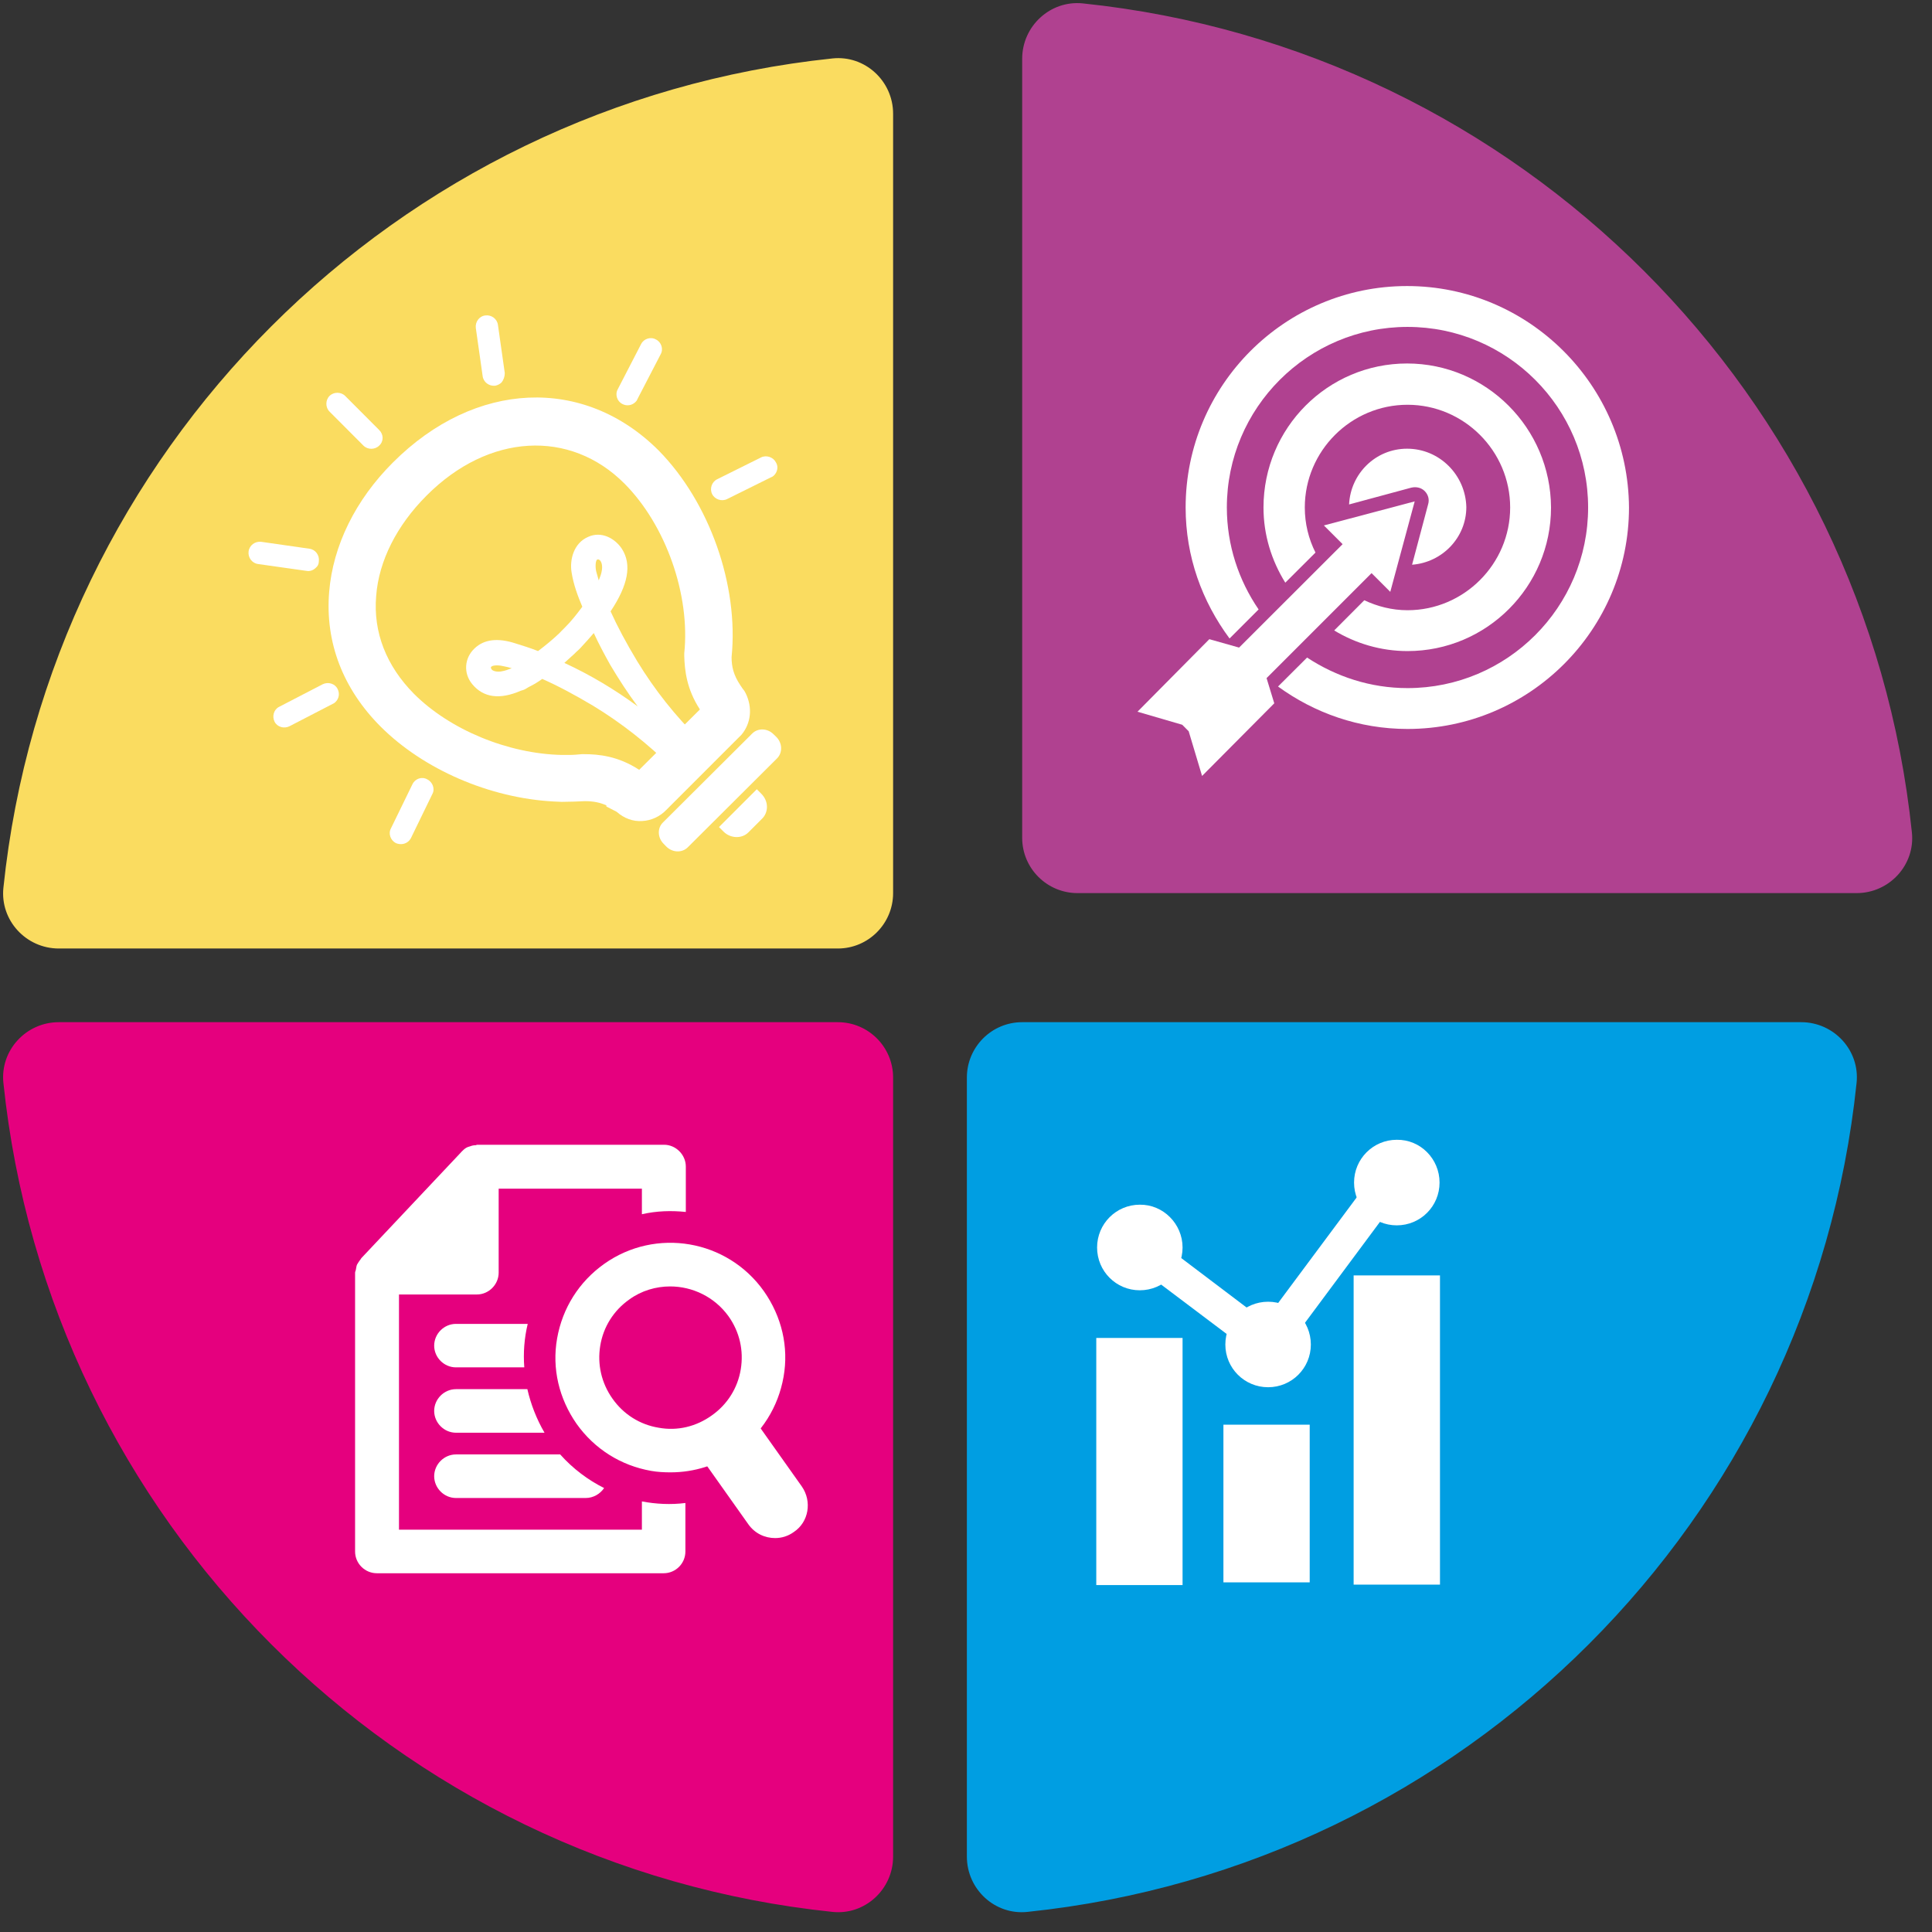
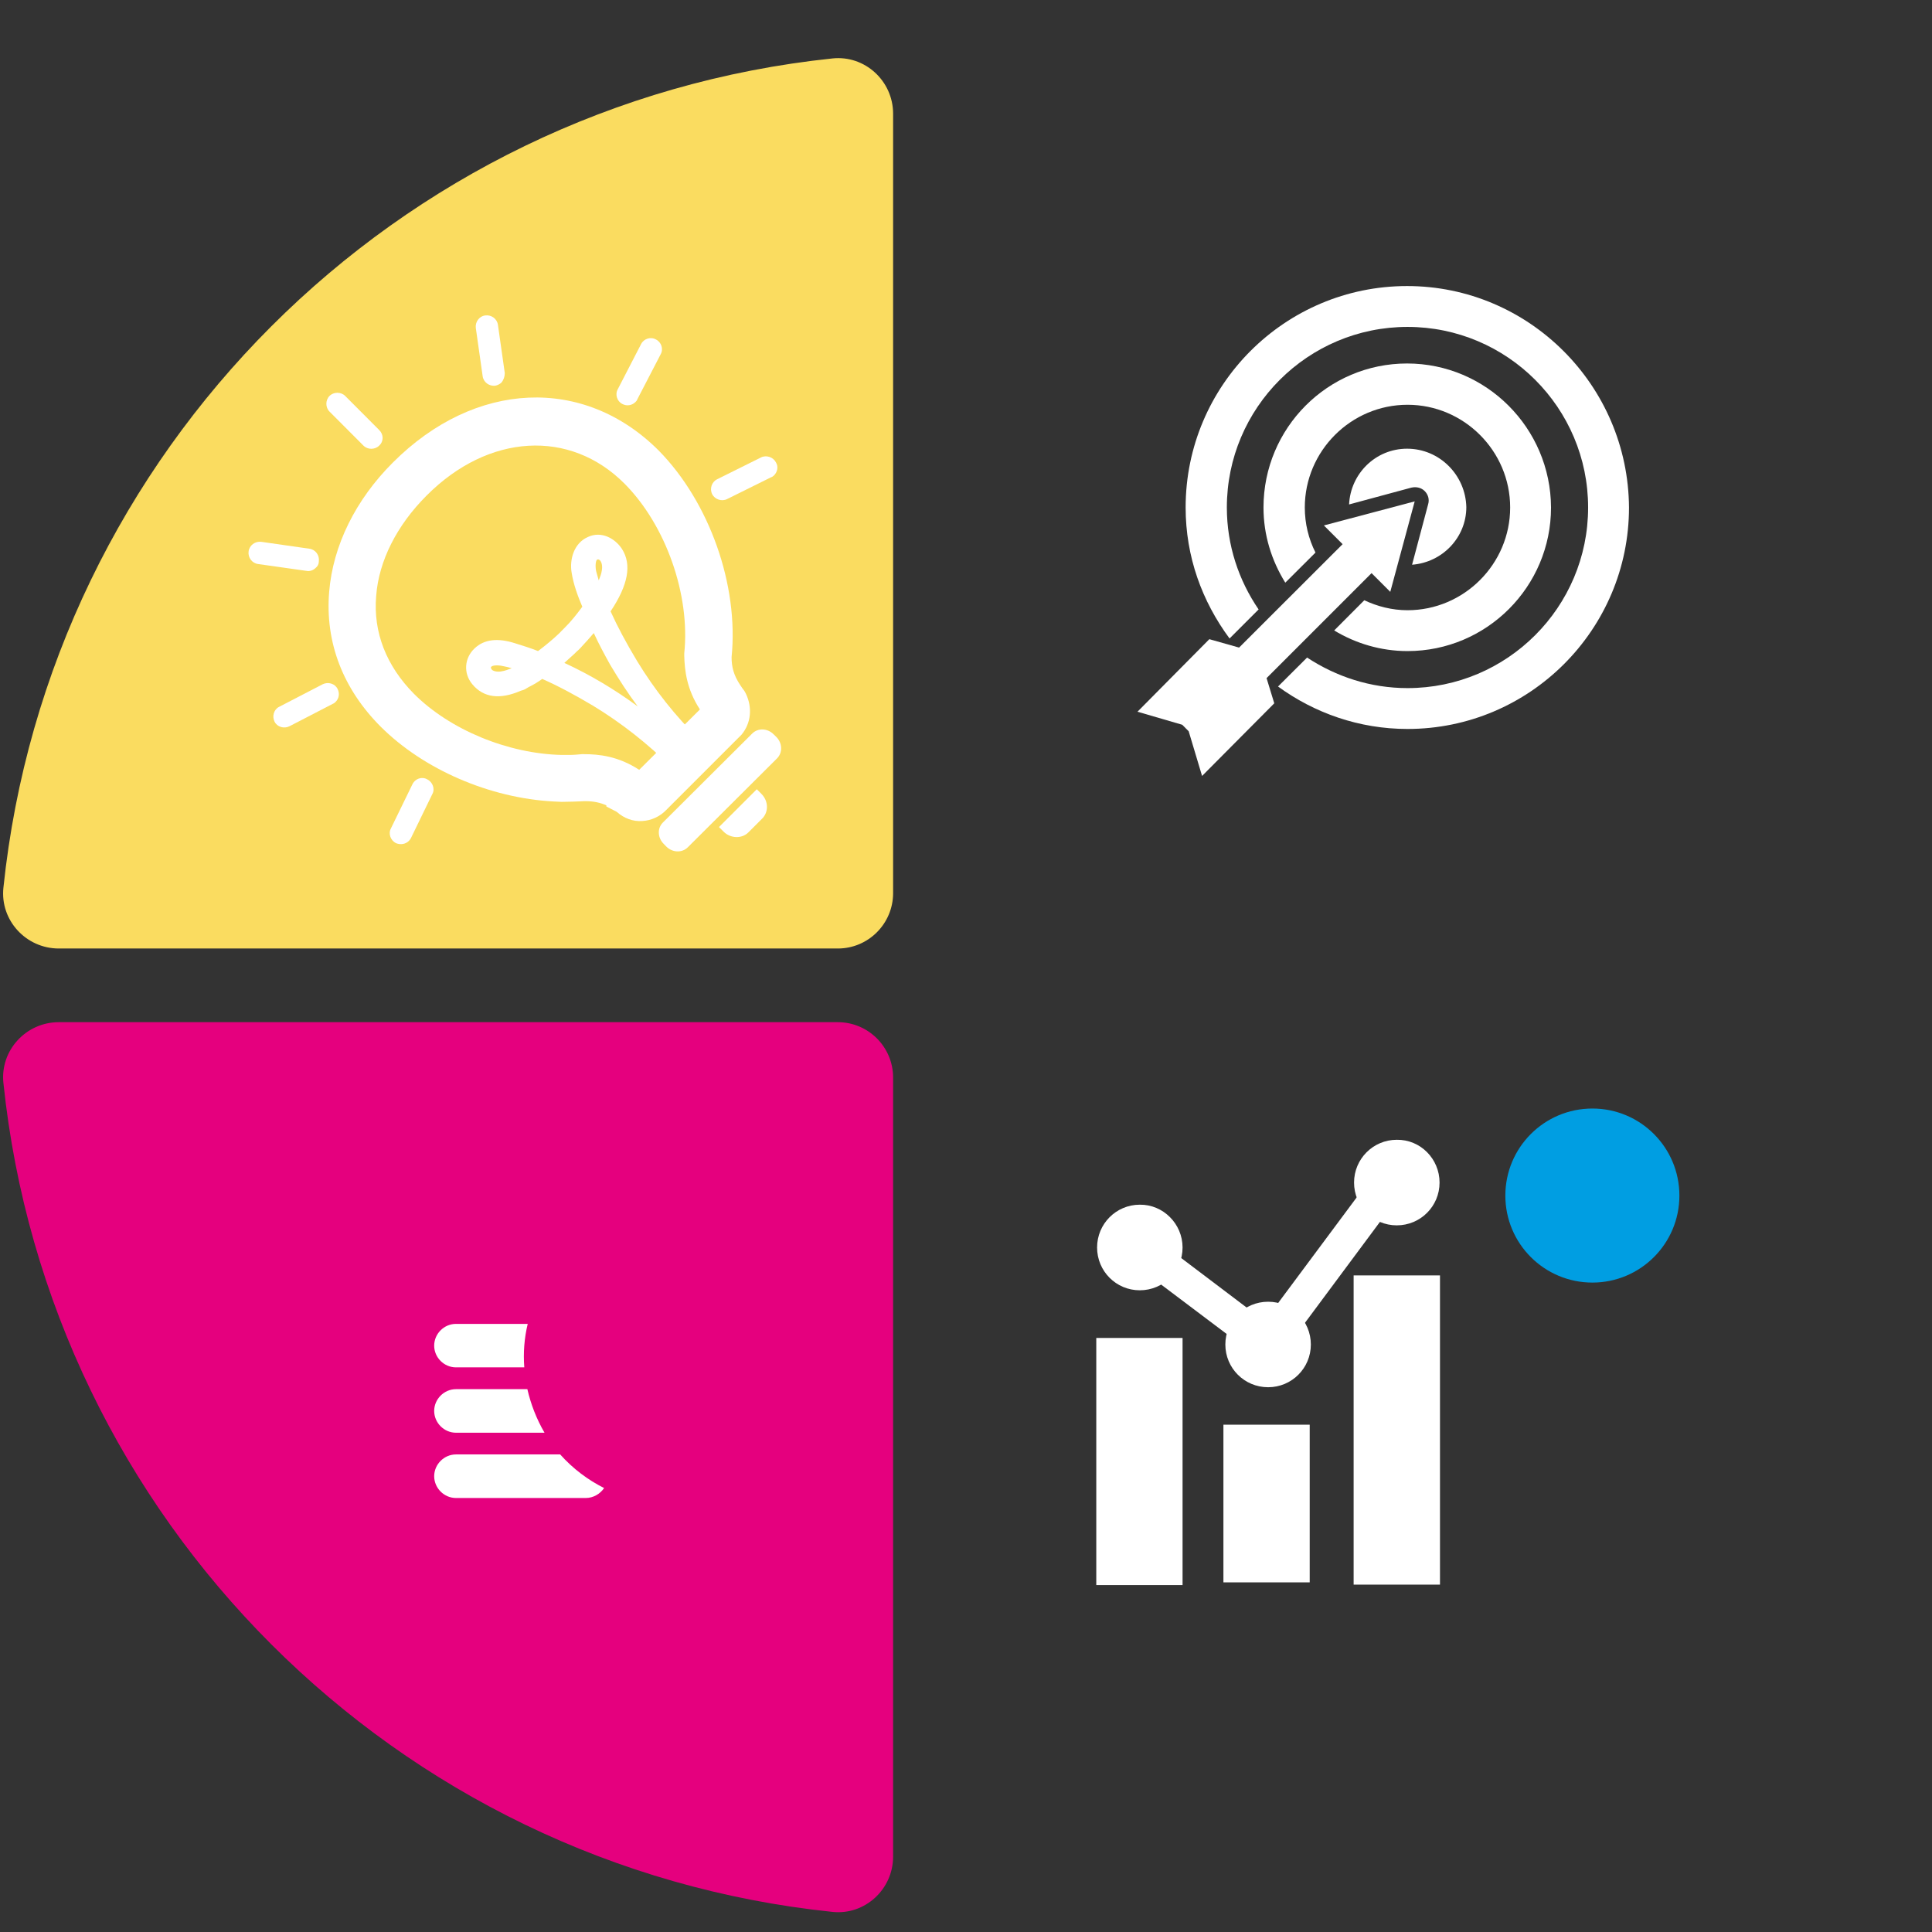
<svg xmlns="http://www.w3.org/2000/svg" width="115" viewBox="0 0 86.25 86.25" height="115" preserveAspectRatio="xMidYMid meet">
  <rect x="0" y="0" width="86.25" height="86.25" fill="#333333" stroke="none" />
  <defs>
    <clipPath id="bb28139e7b">
      <path d="M 67.203 49.488 L 74.973 49.488 L 74.973 57.258 L 67.203 57.258 Z M 67.203 49.488 " clip-rule="nonzero" />
    </clipPath>
    <clipPath id="b157a3d211">
      <path d="M 71.09 49.488 C 68.941 49.488 67.203 51.227 67.203 53.375 C 67.203 55.52 68.941 57.258 71.09 57.258 C 73.234 57.258 74.973 55.52 74.973 53.375 C 74.973 51.227 73.234 49.488 71.09 49.488 Z M 71.09 49.488 " clip-rule="nonzero" />
    </clipPath>
    <clipPath id="23f43b0d09">
      <path d="M 45 0 L 85.508 0 L 85.508 40 L 45 40 Z M 45 0 " clip-rule="nonzero" />
    </clipPath>
    <clipPath id="9de0c3c5d6">
      <path d="M 43 45 L 83 45 L 83 85.508 L 43 85.508 Z M 43 45 " clip-rule="nonzero" />
    </clipPath>
    <clipPath id="d2677bbcf3">
      <path d="M 0 45 L 40 45 L 40 85.508 L 0 85.508 Z M 0 45 " clip-rule="nonzero" />
    </clipPath>
  </defs>
  <g clip-path="url(#bb28139e7b)">
    <g clip-path="url(#b157a3d211)">
      <path fill="#009ee2" d="M 67.203 49.488 L 74.973 49.488 L 74.973 57.258 L 67.203 57.258 Z M 67.203 49.488 " fill-opacity="1" fill-rule="nonzero" />
    </g>
  </g>
  <g clip-path="url(#23f43b0d09)">
-     <path fill="#b04190" d="M 48.105 39.871 L 82.883 39.871 C 84.348 39.871 85.508 38.609 85.352 37.16 C 83.324 17.66 67.848 2.184 48.344 0.152 C 46.895 0 45.633 1.16 45.633 2.625 L 45.633 37.402 C 45.633 38.766 46.742 39.871 48.105 39.871 Z M 48.105 39.871 " fill-opacity="1" fill-rule="nonzero" />
-   </g>
+     </g>
  <path fill="#fadc60" d="M 39.871 39.871 L 39.871 5.078 C 39.871 3.613 38.609 2.453 37.16 2.609 C 17.66 4.652 2.184 20.133 0.152 39.633 C 0 41.082 1.16 42.344 2.625 42.344 L 37.402 42.344 C 38.766 42.344 39.871 41.234 39.871 39.871 Z M 39.871 39.871 " fill-opacity="1" fill-rule="nonzero" />
  <g clip-path="url(#9de0c3c5d6)">
-     <path fill="#009ee2" d="M 43.164 48.105 L 43.164 82.883 C 43.164 84.348 44.422 85.508 45.871 85.352 C 65.375 83.324 80.852 67.848 82.883 48.344 C 83.035 46.895 81.875 45.633 80.41 45.633 L 45.633 45.633 C 44.27 45.633 43.164 46.742 43.164 48.105 Z M 43.164 48.105 " fill-opacity="1" fill-rule="nonzero" />
-   </g>
+     </g>
  <g clip-path="url(#d2677bbcf3)">
    <path fill="#e5007e" d="M 37.402 45.633 L 2.625 45.633 C 1.16 45.633 0 46.895 0.152 48.344 C 2.184 67.848 17.66 83.324 37.16 85.352 C 38.609 85.508 39.871 84.348 39.871 82.883 L 39.871 48.105 C 39.871 46.742 38.766 45.633 37.402 45.633 Z M 37.402 45.633 " fill-opacity="1" fill-rule="nonzero" />
  </g>
  <path fill="#ffffff" d="M 62.816 20.031 C 61.418 20.031 60.293 21.137 60.227 22.52 L 63.004 21.77 C 63.227 21.719 63.449 21.77 63.602 21.922 C 63.754 22.074 63.824 22.297 63.754 22.52 L 63.039 25.211 C 64.387 25.109 65.461 24 65.461 22.637 C 65.426 21.207 64.266 20.031 62.816 20.031 Z M 62.816 20.031 " fill-opacity="1" fill-rule="nonzero" />
  <path fill="#ffffff" d="M 62.066 26.422 L 63.156 22.383 L 59.102 23.457 L 59.938 24.293 L 55.316 28.91 L 53.988 28.535 L 50.781 31.773 L 52.777 32.355 L 53.066 32.645 L 53.664 34.641 L 56.887 31.398 L 56.543 30.273 L 61.23 25.586 Z M 62.066 26.422 " fill-opacity="1" fill-rule="nonzero" />
  <path fill="#ffffff" d="M 62.816 16.227 C 59.273 16.227 56.406 19.109 56.406 22.656 C 56.406 23.883 56.766 25.023 57.379 26.012 L 58.727 24.668 C 58.418 24.055 58.25 23.371 58.25 22.656 C 58.25 20.133 60.312 18.07 62.836 18.07 C 65.355 18.07 67.418 20.133 67.418 22.656 C 67.418 25.18 65.355 27.242 62.836 27.242 C 62.137 27.242 61.488 27.07 60.906 26.797 L 59.562 28.145 C 60.516 28.723 61.641 29.066 62.836 29.066 C 66.379 29.066 69.242 26.184 69.242 22.656 C 69.227 19.109 66.348 16.227 62.816 16.227 Z M 62.816 16.227 " fill-opacity="1" fill-rule="nonzero" />
  <path fill="#ffffff" d="M 62.816 12.77 C 57.363 12.77 52.93 17.199 52.93 22.656 C 52.93 24.855 53.664 26.848 54.891 28.504 L 56.188 27.207 C 55.301 25.91 54.77 24.344 54.77 22.656 C 54.77 18.207 58.387 14.594 62.836 14.594 C 67.285 14.594 70.898 18.207 70.898 22.656 C 70.898 27.105 67.285 30.719 62.836 30.719 C 61.18 30.719 59.648 30.207 58.352 29.355 L 57.055 30.648 C 58.676 31.828 60.668 32.543 62.836 32.543 C 68.289 32.543 72.723 28.109 72.723 22.656 C 72.688 17.199 68.254 12.77 62.816 12.77 Z M 62.816 12.77 " fill-opacity="1" fill-rule="nonzero" />
  <path fill="#ffffff" d="M 56.766 61.062 L 50.816 56.578 L 50.918 54.789 L 56.457 58.98 L 61.387 52.352 L 62.578 53.238 Z M 56.766 61.062 " fill-opacity="1" fill-rule="nonzero" />
  <path fill="#ffffff" d="M 58.52 60.023 C 58.52 61.078 57.668 61.93 56.613 61.93 C 55.555 61.93 54.703 61.078 54.703 60.023 C 54.703 58.965 55.555 58.113 56.613 58.113 C 57.668 58.113 58.52 58.965 58.52 60.023 Z M 58.52 60.023 " fill-opacity="1" fill-rule="nonzero" />
  <path fill="#ffffff" d="M 64.266 52.793 C 64.266 53.852 63.414 54.703 62.355 54.703 C 61.301 54.703 60.449 53.852 60.449 52.793 C 60.449 51.738 61.301 50.883 62.355 50.883 C 63.414 50.867 64.266 51.738 64.266 52.793 Z M 64.266 52.793 " fill-opacity="1" fill-rule="nonzero" />
  <path fill="#ffffff" d="M 52.793 55.691 C 52.793 56.75 51.941 57.602 50.883 57.602 C 49.828 57.602 48.977 56.75 48.977 55.691 C 48.977 54.637 49.828 53.781 50.883 53.781 C 51.926 53.766 52.793 54.637 52.793 55.691 Z M 52.793 55.691 " fill-opacity="1" fill-rule="nonzero" />
  <path fill="#ffffff" d="M 48.941 59.73 L 52.793 59.73 L 52.793 70.762 L 48.941 70.762 Z M 48.941 59.73 " fill-opacity="1" fill-rule="nonzero" />
  <path fill="#ffffff" d="M 54.617 63.602 L 58.469 63.602 L 58.469 70.641 L 54.617 70.641 Z M 54.617 63.602 " fill-opacity="1" fill-rule="nonzero" />
  <path fill="#ffffff" d="M 60.43 56.938 L 64.285 56.938 L 64.285 70.742 L 60.43 70.742 Z M 60.43 56.938 " fill-opacity="1" fill-rule="nonzero" />
-   <path fill="#ffffff" d="M 30.617 54.105 L 30.617 52.078 C 30.617 51.551 30.172 51.105 29.645 51.105 L 21.309 51.105 C 21.273 51.105 21.258 51.125 21.242 51.125 C 21.156 51.125 21.07 51.141 20.984 51.176 C 20.949 51.191 20.918 51.191 20.883 51.207 C 20.797 51.242 20.73 51.293 20.66 51.363 C 20.645 51.379 20.625 51.395 20.609 51.414 C 20.609 51.414 20.594 51.414 20.594 51.43 L 16.145 56.152 C 16.109 56.188 16.094 56.238 16.059 56.27 C 16.023 56.324 15.973 56.391 15.938 56.457 C 15.906 56.527 15.906 56.613 15.887 56.68 C 15.887 56.715 15.852 56.766 15.852 56.816 L 15.852 69.262 C 15.852 69.805 16.297 70.234 16.824 70.234 L 29.629 70.234 C 30.156 70.234 30.598 69.805 30.598 69.262 L 30.598 67.098 C 29.949 67.18 29.285 67.148 28.656 67.027 L 28.656 68.289 L 17.812 68.289 L 17.812 57.789 L 21.293 57.789 C 21.82 57.789 22.262 57.344 22.262 56.816 L 22.262 53.066 L 28.656 53.066 L 28.656 54.207 C 29.32 54.055 29.969 54.039 30.617 54.105 Z M 30.617 54.105 " fill-opacity="1" fill-rule="nonzero" />
  <path fill="#ffffff" d="M 23.559 59.102 C 23.406 59.73 23.355 60.398 23.406 61.043 L 20.355 61.043 C 19.824 61.043 19.383 60.602 19.383 60.074 C 19.383 59.543 19.824 59.102 20.355 59.102 Z M 23.559 59.102 " fill-opacity="1" fill-rule="nonzero" />
  <path fill="#ffffff" d="M 24.309 63.961 L 20.355 63.961 C 19.824 63.961 19.383 63.516 19.383 62.988 C 19.383 62.461 19.824 62.016 20.355 62.016 L 23.543 62.016 C 23.695 62.68 23.949 63.344 24.309 63.961 Z M 24.309 63.961 " fill-opacity="1" fill-rule="nonzero" />
  <path fill="#ffffff" d="M 26.969 66.43 C 26.797 66.688 26.492 66.875 26.148 66.875 L 20.355 66.875 C 19.824 66.875 19.383 66.43 19.383 65.902 C 19.383 65.375 19.824 64.93 20.355 64.93 L 25.008 64.93 C 25.57 65.562 26.254 66.074 26.969 66.43 Z M 26.969 66.43 " fill-opacity="1" fill-rule="nonzero" />
-   <path fill="#ffffff" d="M 35.797 66.363 L 33.344 62.902 C 33.07 63.312 32.73 63.668 32.305 63.977 C 31.879 64.285 31.418 64.473 30.957 64.59 L 33.41 68.051 C 33.703 68.461 34.145 68.664 34.605 68.664 C 34.895 68.664 35.184 68.578 35.441 68.391 C 36.105 67.949 36.258 67.027 35.797 66.363 Z M 35.797 66.363 " fill-opacity="1" fill-rule="nonzero" />
-   <path fill="#ffffff" d="M 29.934 65.73 C 29.645 65.73 29.355 65.715 29.066 65.664 C 27.719 65.426 26.543 64.691 25.742 63.566 C 24.957 62.441 24.633 61.094 24.871 59.75 C 25.109 58.402 25.844 57.227 26.969 56.426 C 29.27 54.789 32.473 55.332 34.109 57.652 C 34.895 58.777 35.219 60.125 34.98 61.469 C 34.742 62.816 34.008 63.992 32.883 64.793 C 32.016 65.41 30.992 65.73 29.934 65.73 Z M 29.918 57.43 C 29.285 57.43 28.637 57.617 28.094 58.012 C 27.395 58.504 26.934 59.238 26.797 60.074 C 26.66 60.906 26.848 61.742 27.344 62.441 C 27.836 63.141 28.57 63.602 29.406 63.738 C 30.242 63.891 31.078 63.688 31.773 63.191 C 32.473 62.699 32.934 61.965 33.07 61.129 C 33.207 60.293 33.02 59.461 32.523 58.762 C 31.895 57.891 30.906 57.43 29.918 57.43 Z M 29.918 57.43 " fill-opacity="1" fill-rule="nonzero" />
  <path fill="#ffffff" d="M 16.926 19.895 C 16.738 20.082 16.414 20.082 16.227 19.895 L 14.711 18.375 C 14.523 18.188 14.523 17.863 14.711 17.676 C 14.898 17.488 15.223 17.488 15.41 17.676 L 16.926 19.195 C 17.133 19.398 17.133 19.707 16.926 19.895 Z M 16.926 19.895 " fill-opacity="1" fill-rule="nonzero" />
  <path fill="#ffffff" d="M 14.098 25.348 C 13.996 25.449 13.844 25.52 13.672 25.484 L 11.523 25.18 C 11.25 25.145 11.062 24.887 11.098 24.617 C 11.133 24.344 11.387 24.156 11.66 24.188 L 13.809 24.496 C 14.082 24.531 14.27 24.785 14.234 25.059 C 14.234 25.18 14.184 25.281 14.098 25.348 Z M 14.098 25.348 " fill-opacity="1" fill-rule="nonzero" />
  <path fill="#ffffff" d="M 14.984 31.332 C 14.949 31.367 14.914 31.398 14.863 31.418 L 12.922 32.422 C 12.684 32.543 12.375 32.457 12.258 32.219 C 12.137 31.98 12.223 31.672 12.461 31.555 L 14.406 30.547 C 14.645 30.43 14.949 30.512 15.07 30.754 C 15.172 30.957 15.137 31.18 14.984 31.332 Z M 14.984 31.332 " fill-opacity="1" fill-rule="nonzero" />
  <path fill="#ffffff" d="M 34.555 21.223 C 34.52 21.258 34.469 21.293 34.418 21.309 L 32.457 22.281 C 32.219 22.398 31.91 22.297 31.793 22.059 C 31.672 21.82 31.773 21.512 32.016 21.395 L 33.973 20.422 C 34.211 20.301 34.52 20.406 34.641 20.645 C 34.758 20.832 34.707 21.07 34.555 21.223 Z M 34.555 21.223 " fill-opacity="1" fill-rule="nonzero" />
  <path fill="#ffffff" d="M 28.367 17.949 C 28.211 18.105 27.973 18.137 27.785 18.035 C 27.547 17.918 27.445 17.609 27.582 17.371 L 28.621 15.359 C 28.742 15.121 29.047 15.02 29.285 15.156 C 29.523 15.273 29.629 15.582 29.492 15.82 L 28.449 17.832 C 28.434 17.883 28.398 17.918 28.367 17.949 Z M 28.367 17.949 " fill-opacity="1" fill-rule="nonzero" />
  <path fill="#ffffff" d="M 18.258 37.535 C 18.105 37.691 17.883 37.723 17.676 37.641 C 17.438 37.52 17.32 37.215 17.457 36.973 L 18.41 35.016 C 18.531 34.758 18.836 34.656 19.074 34.793 C 19.312 34.91 19.434 35.219 19.297 35.457 L 18.344 37.418 C 18.324 37.453 18.293 37.504 18.258 37.535 Z M 18.258 37.535 " fill-opacity="1" fill-rule="nonzero" />
  <path fill="#ffffff" d="M 22.383 17.082 C 22.312 17.148 22.211 17.199 22.109 17.219 C 21.836 17.25 21.582 17.062 21.547 16.793 L 21.242 14.645 C 21.207 14.371 21.395 14.113 21.668 14.082 C 21.938 14.047 22.195 14.234 22.23 14.508 L 22.535 16.656 C 22.535 16.809 22.484 16.961 22.383 17.082 Z M 22.383 17.082 " fill-opacity="1" fill-rule="nonzero" />
  <path fill="#ffffff" d="M 17.543 20.645 C 15.871 22.312 14.863 24.359 14.695 26.422 C 14.508 28.672 15.309 30.754 16.996 32.441 C 18.906 34.348 21.855 35.629 24.719 35.781 L 25.074 35.797 C 25.418 35.797 25.758 35.781 26.117 35.766 C 26.508 35.766 26.797 35.832 27.07 35.953 L 27.07 36.004 L 27.531 36.242 C 27.855 36.531 28.262 36.684 28.672 36.652 C 29.082 36.633 29.473 36.445 29.746 36.156 L 33.105 32.797 C 33.531 32.285 33.598 31.586 33.293 30.957 C 33.258 30.891 33.223 30.82 33.172 30.77 L 33.055 30.598 C 32.746 30.137 32.66 29.762 32.66 29.336 C 32.984 26.117 31.672 22.418 29.406 20.113 C 26.066 16.773 21.207 16.98 17.543 20.645 Z M 27.887 21.598 C 29.73 23.457 30.82 26.559 30.547 29.168 L 30.547 29.285 C 30.566 29.918 30.648 30.754 31.246 31.672 L 28.535 34.367 C 27.598 33.754 26.73 33.668 26.066 33.668 L 25.98 33.668 C 25.793 33.684 25.605 33.703 25.418 33.703 L 25.074 33.703 C 22.672 33.648 20.082 32.578 18.48 30.973 C 17.25 29.73 16.656 28.23 16.793 26.609 C 16.91 25.043 17.711 23.457 19.043 22.125 C 21.805 19.348 25.449 19.145 27.887 21.598 Z M 27.887 21.598 " fill-opacity="1" fill-rule="nonzero" />
  <path fill="#ffffff" d="M 30.703 37.828 L 34.691 33.855 C 34.945 33.598 34.93 33.172 34.656 32.898 L 34.535 32.781 C 34.266 32.508 33.836 32.492 33.582 32.746 L 29.594 36.719 C 29.336 36.973 29.355 37.402 29.629 37.672 L 29.746 37.793 C 30.02 38.066 30.445 38.082 30.703 37.828 Z M 30.703 37.828 " fill-opacity="1" fill-rule="nonzero" />
  <path fill="#ffffff" d="M 33.785 35.234 L 33.992 35.441 C 34.316 35.766 34.316 36.258 34.023 36.547 L 33.41 37.16 C 33.121 37.453 32.609 37.434 32.305 37.129 L 32.098 36.922 Z M 33.785 35.234 " fill-opacity="1" fill-rule="nonzero" />
  <path fill="#ffffff" d="M 26.254 23.969 C 25.621 24.242 25.418 24.973 25.52 25.57 C 25.605 26.098 25.793 26.609 25.996 27.086 C 25.742 27.43 25.484 27.754 25.211 28.023 L 25.16 28.074 C 25.125 28.109 25.109 28.129 25.074 28.16 C 25.043 28.195 24.992 28.246 24.957 28.281 C 24.668 28.555 24.359 28.809 24.02 29.066 C 23.68 28.93 23.336 28.824 23.012 28.723 C 22.23 28.469 21.617 28.535 21.188 28.945 C 20.73 29.371 20.676 30.055 21.086 30.547 C 21.582 31.145 22.312 31.246 23.25 30.836 C 23.305 30.82 23.371 30.805 23.438 30.77 C 23.492 30.734 23.559 30.703 23.609 30.668 L 23.68 30.633 C 23.848 30.547 24.02 30.445 24.207 30.309 C 24.906 30.617 25.637 31.008 26.473 31.504 C 27.734 32.27 28.93 33.207 30.004 34.281 C 30.02 34.297 30.055 34.316 30.07 34.348 L 30.156 34.418 L 31.383 33.191 L 31.316 33.105 C 31.297 33.086 31.281 33.055 31.246 33.035 C 30.156 31.98 29.219 30.785 28.449 29.523 C 27.957 28.707 27.566 27.973 27.258 27.293 C 28.043 26.117 28.211 25.211 27.77 24.512 C 27.461 24.035 26.848 23.695 26.254 23.969 Z M 26.867 25.469 C 26.848 25.605 26.797 25.742 26.73 25.91 C 26.695 25.793 26.66 25.672 26.629 25.555 C 26.574 25.383 26.574 25.074 26.645 24.992 C 26.645 24.992 26.66 24.973 26.711 24.973 C 26.883 25.023 26.898 25.312 26.867 25.469 Z M 26.508 28.262 C 26.73 28.742 26.984 29.219 27.242 29.68 C 27.617 30.309 28.023 30.941 28.469 31.535 C 27.43 30.77 26.336 30.121 25.195 29.594 C 25.312 29.492 25.434 29.371 25.57 29.254 C 25.656 29.184 25.723 29.098 25.809 29.031 L 25.91 28.93 C 26.117 28.707 26.32 28.484 26.508 28.262 Z M 22.844 29.832 C 22.672 29.898 22.535 29.949 22.398 29.969 C 22.246 30.004 21.957 29.984 21.922 29.832 C 21.906 29.781 21.922 29.762 21.938 29.762 C 22.023 29.68 22.312 29.695 22.5 29.746 C 22.605 29.762 22.723 29.797 22.844 29.832 Z M 22.844 29.832 " fill-opacity="1" fill-rule="nonzero" />
</svg>